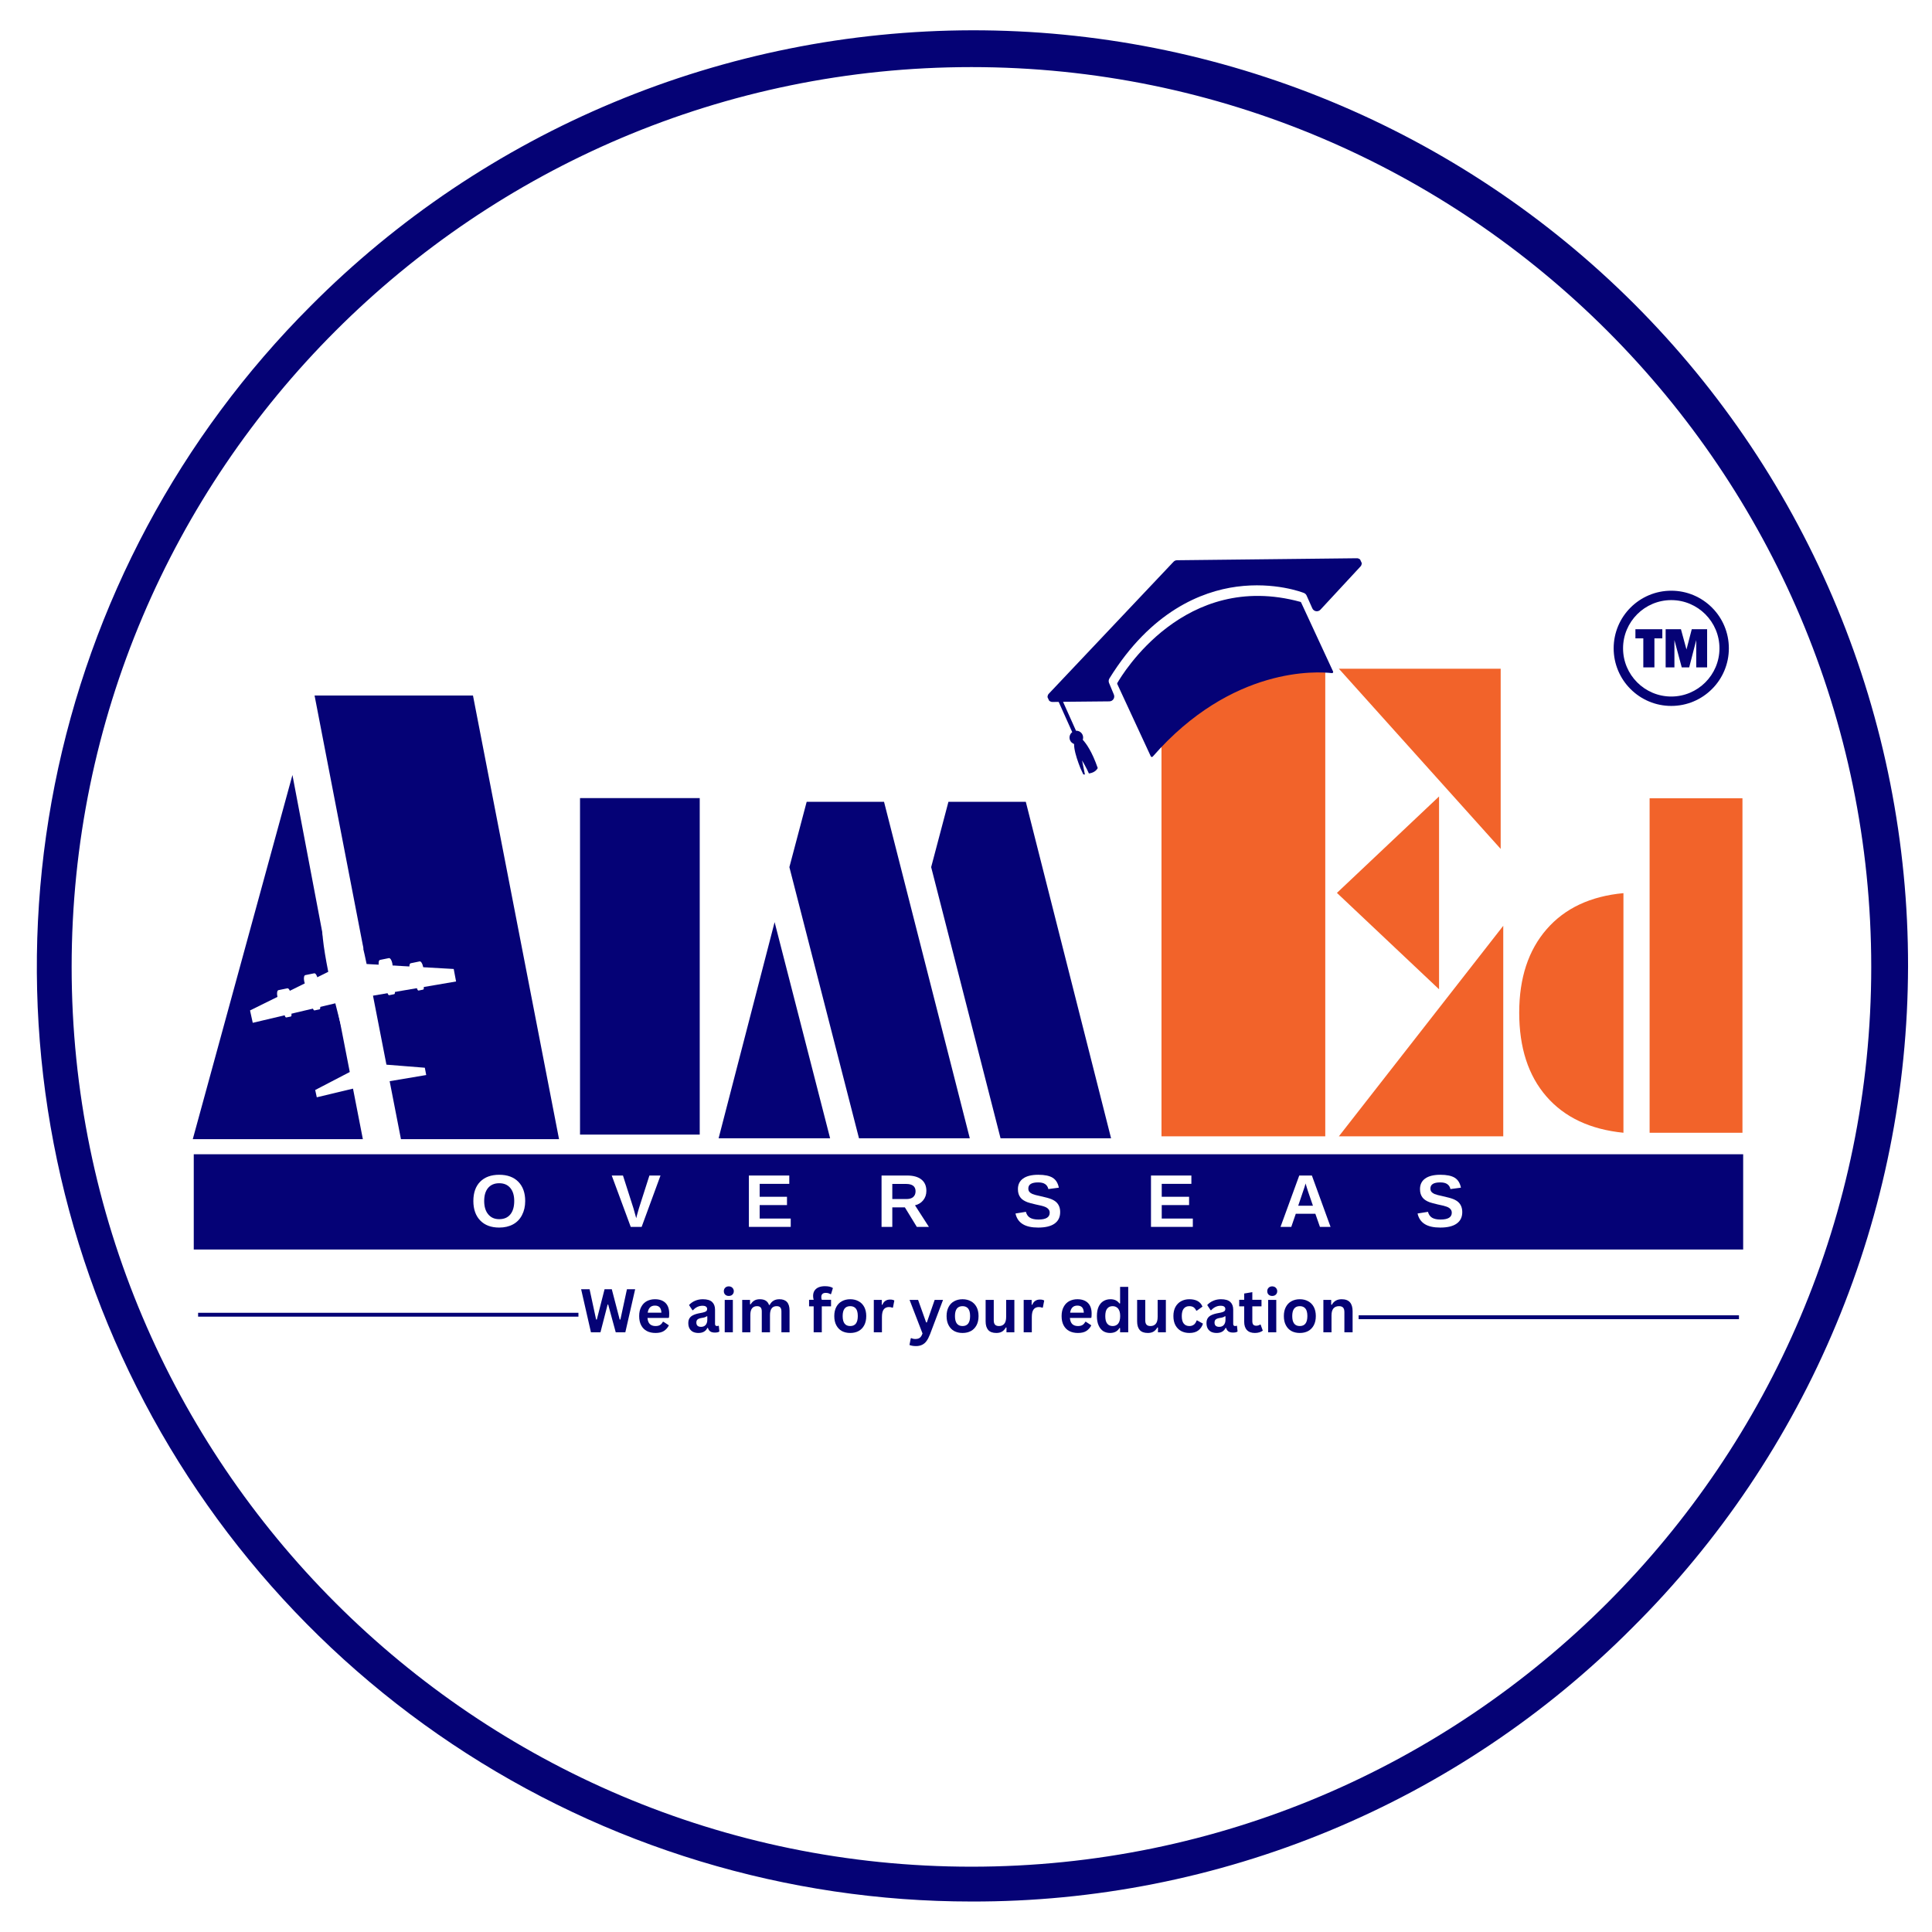
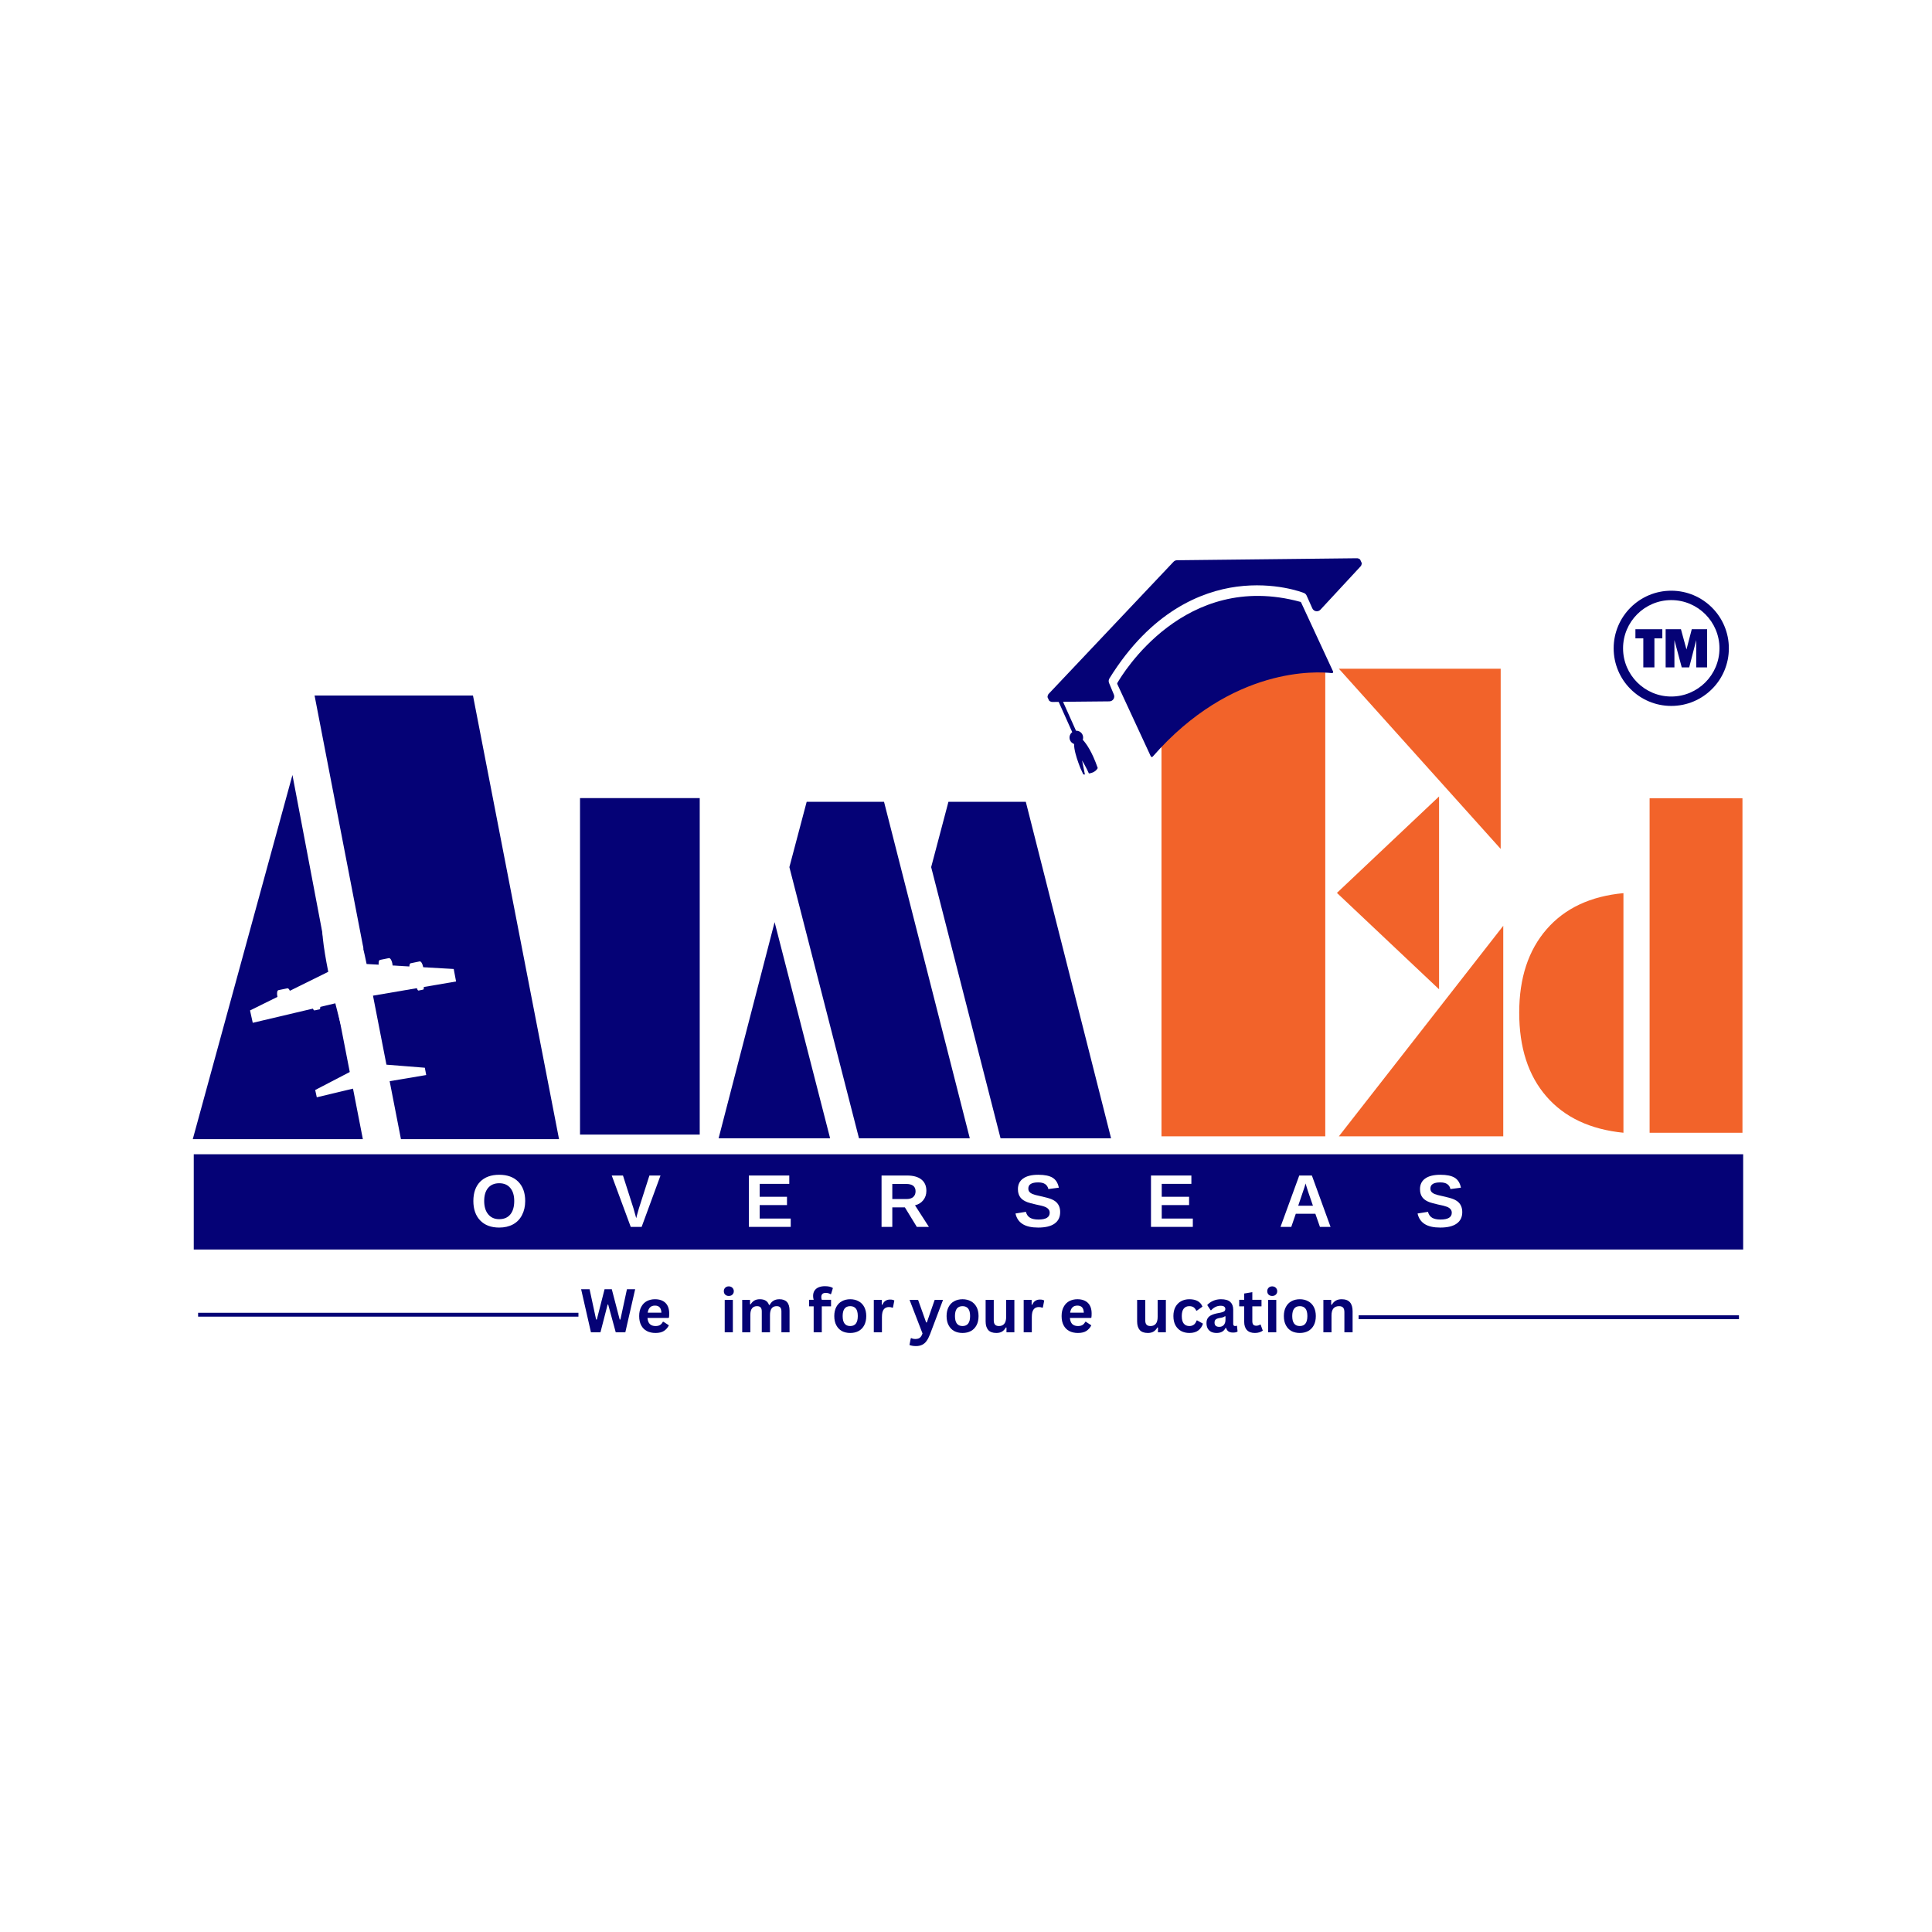
<svg xmlns="http://www.w3.org/2000/svg" width="500" zoomAndPan="magnify" viewBox="0 0 375 375" height="500" preserveAspectRatio="xMidYMid meet" version="1.0">
  <defs>
    <g />
    <clipPath id="a42fe922e0">
      <path d="M 8.207 8.684 L 369 8.684 L 369 367.137 L 8.207 367.137 Z M 8.207 8.684 " clip-rule="nonzero" />
    </clipPath>
    <clipPath id="1995eb5122">
      <path d="M 188.5 8.684 C 88.926 8.684 8.207 88.926 8.207 187.91 C 8.207 286.895 88.926 367.137 188.5 367.137 C 288.074 367.137 368.793 286.895 368.793 187.91 C 368.793 88.926 288.074 8.684 188.5 8.684 Z M 188.5 8.684 " clip-rule="nonzero" />
    </clipPath>
    <clipPath id="2a1e3e3002">
-       <path d="M 7 5 L 371 5 L 371 369.266 L 7 369.266 Z M 7 5 " clip-rule="nonzero" />
-     </clipPath>
+       </clipPath>
    <clipPath id="3fc551e319">
      <path d="M 313.211 114.656 L 335.711 114.656 L 335.711 137.156 L 313.211 137.156 Z M 313.211 114.656 " clip-rule="nonzero" />
    </clipPath>
    <clipPath id="6102c5d2c9">
      <path d="M 48.25 174.777 L 88.766 174.777 L 88.766 213 L 48.25 213 Z M 48.25 174.777 " clip-rule="nonzero" />
    </clipPath>
    <clipPath id="d0affd5e02">
      <path d="M 30.16 201.441 L 60.848 155.082 L 107.211 185.77 L 76.523 232.133 Z M 30.16 201.441 " clip-rule="nonzero" />
    </clipPath>
    <clipPath id="9d99aba3bc">
      <path d="M 30.16 201.441 L 60.848 155.082 L 107.211 185.77 L 76.523 232.133 Z M 30.16 201.441 " clip-rule="nonzero" />
    </clipPath>
    <clipPath id="d034db27fb">
      <path d="M 73.25 185.121 L 76.699 185.121 L 76.699 189 L 73.25 189 Z M 73.25 185.121 " clip-rule="nonzero" />
    </clipPath>
    <clipPath id="bd0cddc5bc">
      <path d="M 30.16 201.441 L 60.848 155.082 L 107.211 185.77 L 76.523 232.133 Z M 30.16 201.441 " clip-rule="nonzero" />
    </clipPath>
    <clipPath id="9c15a64754">
      <path d="M 30.16 201.441 L 60.848 155.082 L 107.211 185.77 L 76.523 232.133 Z M 30.16 201.441 " clip-rule="nonzero" />
    </clipPath>
    <clipPath id="9b07ad9145">
      <path d="M 79.285 186 L 82.73 186 L 82.73 189.43 L 79.285 189.43 Z M 79.285 186 " clip-rule="nonzero" />
    </clipPath>
    <clipPath id="38809c5075">
      <path d="M 30.16 201.441 L 60.848 155.082 L 107.211 185.77 L 76.523 232.133 Z M 30.16 201.441 " clip-rule="nonzero" />
    </clipPath>
    <clipPath id="3d7bd4542e">
      <path d="M 30.16 201.441 L 60.848 155.082 L 107.211 185.77 L 76.523 232.133 Z M 30.16 201.441 " clip-rule="nonzero" />
    </clipPath>
    <clipPath id="00b2e3e2b8">
      <path d="M 80.145 190.293 L 82.73 190.293 L 82.73 192.879 L 80.145 192.879 Z M 80.145 190.293 " clip-rule="nonzero" />
    </clipPath>
    <clipPath id="617cab7810">
      <path d="M 30.16 201.441 L 60.848 155.082 L 107.211 185.77 L 76.523 232.133 Z M 30.16 201.441 " clip-rule="nonzero" />
    </clipPath>
    <clipPath id="e3f34c0601">
      <path d="M 30.16 201.441 L 60.848 155.082 L 107.211 185.77 L 76.523 232.133 Z M 30.16 201.441 " clip-rule="nonzero" />
    </clipPath>
    <clipPath id="0f9ed78bd5">
      <path d="M 75 191.152 L 76.699 191.152 L 76.699 193.738 L 75 193.738 Z M 75 191.152 " clip-rule="nonzero" />
    </clipPath>
    <clipPath id="a1cf5f0804">
-       <path d="M 30.16 201.441 L 60.848 155.082 L 107.211 185.77 L 76.523 232.133 Z M 30.16 201.441 " clip-rule="nonzero" />
+       <path d="M 30.16 201.441 L 60.848 155.082 L 76.523 232.133 Z M 30.16 201.441 " clip-rule="nonzero" />
    </clipPath>
    <clipPath id="60558a5841">
      <path d="M 30.16 201.441 L 60.848 155.082 L 107.211 185.77 L 76.523 232.133 Z M 30.16 201.441 " clip-rule="nonzero" />
    </clipPath>
    <clipPath id="b4bf039ccf">
-       <path d="M 55.148 196 L 56.871 196 L 56.871 198 L 55.148 198 Z M 55.148 196 " clip-rule="nonzero" />
-     </clipPath>
+       </clipPath>
    <clipPath id="e6ace82b7e">
      <path d="M 30.16 201.441 L 60.848 155.082 L 107.211 185.77 L 76.523 232.133 Z M 30.16 201.441 " clip-rule="nonzero" />
    </clipPath>
    <clipPath id="b427edae3b">
      <path d="M 30.16 201.441 L 60.848 155.082 L 107.211 185.77 L 76.523 232.133 Z M 30.16 201.441 " clip-rule="nonzero" />
    </clipPath>
    <clipPath id="c721829f3e">
      <path d="M 53.422 191.152 L 56.871 191.152 L 56.871 194.602 L 53.422 194.602 Z M 53.422 191.152 " clip-rule="nonzero" />
    </clipPath>
    <clipPath id="32a9447142">
      <path d="M 30.16 201.441 L 60.848 155.082 L 107.211 185.77 L 76.523 232.133 Z M 30.16 201.441 " clip-rule="nonzero" />
    </clipPath>
    <clipPath id="38618a69c4">
      <path d="M 30.16 201.441 L 60.848 155.082 L 107.211 185.77 L 76.523 232.133 Z M 30.16 201.441 " clip-rule="nonzero" />
    </clipPath>
    <clipPath id="1bef28642a">
      <path d="M 60.32 194.602 L 62.906 194.602 L 62.906 196.324 L 60.32 196.324 Z M 60.32 194.602 " clip-rule="nonzero" />
    </clipPath>
    <clipPath id="76add579fa">
      <path d="M 30.16 201.441 L 60.848 155.082 L 107.211 185.77 L 76.523 232.133 Z M 30.16 201.441 " clip-rule="nonzero" />
    </clipPath>
    <clipPath id="1505366e48">
      <path d="M 30.16 201.441 L 60.848 155.082 L 107.211 185.77 L 76.523 232.133 Z M 30.16 201.441 " clip-rule="nonzero" />
    </clipPath>
    <clipPath id="6387313515">
      <path d="M 58.594 188.566 L 62 188.566 L 62 192 L 58.594 192 Z M 58.594 188.566 " clip-rule="nonzero" />
    </clipPath>
    <clipPath id="f846d8d7ac">
      <path d="M 30.16 201.441 L 60.848 155.082 L 107.211 185.77 L 76.523 232.133 Z M 30.16 201.441 " clip-rule="nonzero" />
    </clipPath>
    <clipPath id="7d297700c7">
      <path d="M 30.16 201.441 L 60.848 155.082 L 107.211 185.77 L 76.523 232.133 Z M 30.16 201.441 " clip-rule="nonzero" />
    </clipPath>
    <clipPath id="66b514e8df">
      <path d="M 203 108 L 264.613 108 L 264.613 150.641 L 203 150.641 Z M 203 108 " clip-rule="nonzero" />
    </clipPath>
    <clipPath id="d5a8e7e1fb">
      <path d="M 197.305 123.059 L 257.719 95.055 L 271.582 124.969 L 211.168 152.973 Z M 197.305 123.059 " clip-rule="nonzero" />
    </clipPath>
    <clipPath id="3fe04ec4e3">
      <path d="M 257.992 94.926 L 197.578 122.934 L 211.445 152.848 L 271.859 124.84 Z M 257.992 94.926 " clip-rule="nonzero" />
    </clipPath>
    <clipPath id="774ab30c24">
      <path d="M 37.609 224.039 L 338.375 224.039 L 338.375 242.535 L 37.609 242.535 Z M 37.609 224.039 " clip-rule="nonzero" />
    </clipPath>
  </defs>
  <rect x="-37.5" width="450" fill="#ffffff" y="-37.5" height="450" fill-opacity="1" />
  <rect x="-37.5" width="450" fill="#ffffff" y="-37.5" height="450" fill-opacity="1" />
  <g clip-path="url(#a42fe922e0)">
    <g clip-path="url(#1995eb5122)">
      <path fill="#ffffff" d="M 8.207 8.684 L 369.461 8.684 L 369.461 367.137 L 8.207 367.137 Z M 8.207 8.684 " fill-opacity="1" fill-rule="nonzero" />
    </g>
  </g>
  <g clip-path="url(#2a1e3e3002)">
    <path fill="#050275" d="M 188.559 369.082 C 184.105 369.082 179.656 368.918 175.215 368.594 C 170.773 368.266 166.348 367.773 161.941 367.121 C 157.535 366.469 153.16 365.652 148.812 364.676 C 144.465 363.699 140.16 362.566 135.898 361.273 C 131.637 359.98 127.426 358.531 123.27 356.93 C 119.113 355.328 115.023 353.574 110.996 351.668 C 106.969 349.762 103.02 347.715 99.145 345.52 C 95.266 343.324 91.477 340.988 87.773 338.512 C 84.07 336.039 80.461 333.43 76.949 330.691 C 73.438 327.949 70.031 325.082 66.73 322.094 C 63.43 319.102 60.246 315.992 57.172 312.766 C 54.102 309.539 51.152 306.207 48.328 302.762 C 45.5 299.32 42.805 295.777 40.242 292.133 C 37.676 288.492 35.246 284.762 32.957 280.941 C 30.668 277.121 28.52 273.219 26.52 269.242 C 24.516 265.262 22.66 261.215 20.957 257.098 C 19.254 252.984 17.703 248.812 16.305 244.582 C 14.906 240.352 13.668 236.078 12.586 231.758 C 11.504 227.434 10.582 223.078 9.82 218.691 C 9.059 214.301 8.457 209.891 8.023 205.457 C 7.586 201.023 7.312 196.582 7.203 192.129 C 7.094 187.676 7.148 183.227 7.367 178.777 C 7.586 174.328 7.969 169.891 8.512 165.469 C 9.059 161.051 9.766 156.656 10.633 152.285 C 11.504 147.918 12.531 143.586 13.719 139.293 C 14.906 135 16.254 130.758 17.754 126.562 C 19.254 122.367 20.906 118.234 22.711 114.164 C 24.516 110.09 26.469 106.09 28.57 102.16 C 30.668 98.234 32.91 94.387 35.293 90.625 C 37.676 86.859 40.195 83.191 42.852 79.613 C 45.504 76.035 48.285 72.559 51.195 69.188 C 54.105 65.812 57.133 62.551 60.285 59.402 C 62.379 57.293 64.527 55.234 66.727 53.23 C 68.926 51.227 71.172 49.277 73.465 47.383 C 75.758 45.492 78.098 43.656 80.48 41.875 C 82.867 40.098 85.293 38.379 87.762 36.719 C 90.23 35.062 92.738 33.465 95.285 31.93 C 97.832 30.391 100.418 28.922 103.039 27.512 C 105.656 26.102 108.309 24.758 110.996 23.48 C 113.684 22.203 116.398 20.992 119.145 19.848 C 121.891 18.703 124.66 17.625 127.461 16.617 C 130.258 15.609 133.078 14.672 135.926 13.801 C 138.77 12.934 141.633 12.133 144.516 11.406 C 147.402 10.676 150.301 10.02 153.219 9.434 C 156.133 8.848 159.062 8.332 162.004 7.891 C 164.945 7.449 167.895 7.082 170.855 6.785 C 173.816 6.488 176.781 6.266 179.75 6.113 C 182.723 5.961 185.695 5.887 188.668 5.879 C 191.645 5.875 194.617 5.945 197.59 6.086 C 200.559 6.227 203.527 6.441 206.484 6.73 C 209.445 7.02 212.398 7.379 215.34 7.812 C 218.285 8.242 221.215 8.75 224.133 9.324 C 227.051 9.902 229.953 10.551 232.84 11.27 C 235.727 11.992 238.594 12.781 241.438 13.641 C 244.285 14.504 247.109 15.434 249.914 16.434 C 252.715 17.434 255.488 18.5 258.238 19.637 C 260.988 20.773 263.707 21.977 266.398 23.246 C 269.086 24.516 271.742 25.852 274.367 27.25 C 276.992 28.652 279.578 30.117 282.133 31.645 C 284.684 33.172 287.195 34.762 289.672 36.414 C 292.145 38.066 294.578 39.777 296.965 41.547 C 299.355 43.32 301.699 45.148 304 47.035 C 306.301 48.922 308.551 50.863 310.758 52.863 C 312.961 54.859 315.113 56.91 317.219 59.012 C 319.32 61.117 321.371 63.27 323.367 65.473 C 325.367 67.68 327.309 69.93 329.195 72.23 C 331.082 74.531 332.91 76.875 334.68 79.266 C 336.453 81.652 338.164 84.086 339.816 86.559 C 341.469 89.031 343.059 91.547 344.586 94.098 C 346.113 96.648 347.578 99.238 348.977 101.863 C 350.379 104.488 351.715 107.145 352.984 109.832 C 354.254 112.523 355.457 115.242 356.594 117.992 C 357.73 120.742 358.797 123.516 359.797 126.316 C 360.797 129.117 361.727 131.945 362.59 134.789 C 363.449 137.637 364.238 140.504 364.961 143.391 C 365.68 146.277 366.328 149.18 366.906 152.098 C 367.48 155.016 367.984 157.945 368.418 160.887 C 368.852 163.832 369.211 166.785 369.5 169.742 C 369.789 172.703 370.004 175.672 370.145 178.641 C 370.285 181.613 370.355 184.586 370.352 187.559 C 370.344 190.535 370.266 193.508 370.117 196.477 C 369.965 199.449 369.742 202.414 369.445 205.375 C 369.148 208.332 368.781 211.285 368.34 214.227 C 367.898 217.168 367.383 220.098 366.797 223.012 C 366.211 225.93 365.555 228.828 364.824 231.715 C 364.098 234.598 363.297 237.461 362.43 240.305 C 361.559 243.152 360.621 245.973 359.613 248.77 C 358.605 251.57 357.527 254.34 356.383 257.086 C 355.238 259.832 354.027 262.547 352.75 265.234 C 351.473 267.922 350.129 270.574 348.719 273.191 C 347.309 275.812 345.84 278.395 344.301 280.945 C 342.766 283.492 341.168 286 339.512 288.469 C 337.852 290.938 336.133 293.363 334.352 295.75 C 332.574 298.133 330.738 300.473 328.844 302.766 C 326.953 305.059 325.004 307.305 323 309.504 C 320.996 311.703 318.938 313.848 316.828 315.945 C 312.637 320.16 308.25 324.156 303.66 327.938 C 299.074 331.719 294.312 335.262 289.375 338.57 C 284.441 341.879 279.352 344.938 274.113 347.742 C 268.871 350.547 263.508 353.086 258.016 355.363 C 252.523 357.637 246.938 359.637 241.246 361.355 C 235.559 363.078 229.801 364.516 223.969 365.668 C 218.137 366.82 212.266 367.68 206.348 368.25 C 200.434 368.82 194.504 369.098 188.559 369.082 Z M 188.559 13.023 C 92.25 13.023 13.906 91.371 13.906 187.68 C 13.906 283.984 92.25 362.324 188.559 362.324 C 284.867 362.324 363.207 283.98 363.207 187.68 C 363.207 91.375 284.859 13.023 188.559 13.023 Z M 188.559 13.023 " fill-opacity="1" fill-rule="nonzero" />
  </g>
  <path fill="#050275" d="M 321.121 123.906 L 321.121 129.539 L 318.965 129.539 L 318.965 123.906 L 317.434 123.906 L 317.434 122.133 L 322.656 122.133 L 322.656 123.906 L 321.121 123.906 " fill-opacity="1" fill-rule="nonzero" />
  <path fill="#050275" d="M 331.352 122.133 L 331.352 129.539 L 329.238 129.539 L 329.238 124.242 L 327.871 129.539 L 326.426 129.539 L 325.004 124.242 L 325.004 129.539 L 323.301 129.539 L 323.301 122.133 L 326.27 122.133 L 327.344 126.066 L 328.371 122.133 L 331.352 122.133 " fill-opacity="1" fill-rule="nonzero" />
  <g clip-path="url(#3fc551e319)">
    <path fill="#050275" d="M 324.391 116.48 C 319.23 116.48 315.035 120.68 315.035 125.84 C 315.035 130.996 319.23 135.195 324.391 135.195 C 329.551 135.195 333.746 130.996 333.746 125.84 C 333.746 120.68 329.551 116.48 324.391 116.48 Z M 324.391 137.02 C 322.883 137.02 321.418 136.723 320.039 136.141 C 318.707 135.578 317.512 134.77 316.484 133.742 C 315.457 132.719 314.652 131.523 314.09 130.191 C 313.508 128.812 313.211 127.348 313.211 125.84 C 313.211 124.328 313.508 122.863 314.09 121.484 C 314.652 120.156 315.457 118.961 316.484 117.934 C 317.512 116.906 318.707 116.102 320.039 115.535 C 321.418 114.953 322.883 114.656 324.391 114.656 C 325.898 114.656 327.363 114.953 328.742 115.535 C 330.074 116.102 331.27 116.906 332.297 117.934 C 333.324 118.961 334.129 120.156 334.691 121.484 C 335.273 122.863 335.57 124.328 335.57 125.84 C 335.57 127.348 335.273 128.812 334.691 130.191 C 334.129 131.523 333.324 132.719 332.297 133.742 C 331.27 134.77 330.074 135.578 328.742 136.141 C 327.363 136.723 325.898 137.02 324.391 137.02 " fill-opacity="1" fill-rule="nonzero" />
  </g>
  <g fill="#050275" fill-opacity="1">
    <g transform="translate(112.563, 258.603)">
      <g>
        <path d="M 3.984 0 L 2.141 0 L 0.234 -8.359 L 1.875 -8.359 L 3.141 -2.484 L 3.281 -2.484 L 4.781 -8.359 L 6.188 -8.359 L 7.719 -2.484 L 7.859 -2.484 L 9.125 -8.359 L 10.719 -8.359 L 8.812 0 L 6.953 0 L 5.484 -5.391 L 5.375 -5.391 Z M 3.984 0 " />
      </g>
    </g>
    <g transform="translate(123.502, 258.603)">
      <g>
        <path d="M 6.234 -2.797 L 2.172 -2.797 C 2.223 -2.242 2.379 -1.844 2.641 -1.594 C 2.91 -1.344 3.273 -1.219 3.734 -1.219 C 4.098 -1.219 4.391 -1.285 4.609 -1.422 C 4.836 -1.555 5.02 -1.766 5.156 -2.047 L 5.281 -2.047 L 6.328 -1.359 C 6.117 -0.922 5.805 -0.562 5.391 -0.281 C 4.984 -0.008 4.43 0.125 3.734 0.125 C 3.086 0.125 2.523 0 2.047 -0.25 C 1.578 -0.5 1.211 -0.867 0.953 -1.359 C 0.691 -1.848 0.562 -2.445 0.562 -3.156 C 0.562 -3.863 0.695 -4.461 0.969 -4.953 C 1.238 -5.453 1.602 -5.82 2.062 -6.062 C 2.531 -6.301 3.051 -6.422 3.625 -6.422 C 4.508 -6.422 5.191 -6.18 5.672 -5.703 C 6.148 -5.234 6.391 -4.547 6.391 -3.641 C 6.391 -3.305 6.375 -3.047 6.344 -2.859 Z M 4.875 -3.812 C 4.852 -4.289 4.738 -4.641 4.531 -4.859 C 4.32 -5.078 4.02 -5.188 3.625 -5.188 C 2.82 -5.188 2.352 -4.727 2.219 -3.812 Z M 4.875 -3.812 " />
      </g>
    </g>
    <g transform="translate(130.354, 258.603)">
      <g />
    </g>
    <g transform="translate(133.115, 258.603)">
      <g>
-         <path d="M 2.453 0.125 C 2.047 0.125 1.691 0.051 1.391 -0.094 C 1.098 -0.25 0.875 -0.469 0.719 -0.75 C 0.562 -1.039 0.484 -1.391 0.484 -1.797 C 0.484 -2.172 0.562 -2.484 0.719 -2.734 C 0.875 -2.984 1.117 -3.188 1.453 -3.344 C 1.797 -3.508 2.238 -3.641 2.781 -3.734 C 3.156 -3.797 3.441 -3.863 3.641 -3.938 C 3.836 -4.008 3.969 -4.086 4.031 -4.172 C 4.102 -4.266 4.141 -4.383 4.141 -4.531 C 4.141 -4.727 4.066 -4.879 3.922 -4.984 C 3.785 -5.098 3.551 -5.156 3.219 -5.156 C 2.875 -5.156 2.539 -5.078 2.219 -4.922 C 1.906 -4.766 1.633 -4.555 1.406 -4.297 L 1.281 -4.297 L 0.625 -5.297 C 0.945 -5.648 1.336 -5.926 1.797 -6.125 C 2.254 -6.32 2.754 -6.422 3.297 -6.422 C 4.129 -6.422 4.734 -6.242 5.109 -5.891 C 5.484 -5.535 5.672 -5.035 5.672 -4.391 L 5.672 -1.641 C 5.672 -1.359 5.797 -1.219 6.047 -1.219 C 6.141 -1.219 6.234 -1.238 6.328 -1.281 L 6.406 -1.25 L 6.516 -0.156 C 6.43 -0.094 6.312 -0.039 6.156 0 C 6 0.031 5.828 0.047 5.641 0.047 C 5.266 0.047 4.969 -0.023 4.75 -0.172 C 4.539 -0.316 4.391 -0.539 4.297 -0.844 L 4.188 -0.859 C 3.875 -0.203 3.297 0.125 2.453 0.125 Z M 2.953 -1.062 C 3.328 -1.062 3.625 -1.18 3.844 -1.422 C 4.062 -1.672 4.172 -2.016 4.172 -2.453 L 4.172 -3.094 L 4.062 -3.125 C 3.969 -3.039 3.844 -2.973 3.688 -2.922 C 3.531 -2.867 3.305 -2.82 3.016 -2.781 C 2.672 -2.719 2.422 -2.617 2.266 -2.484 C 2.117 -2.348 2.047 -2.148 2.047 -1.891 C 2.047 -1.617 2.125 -1.41 2.281 -1.266 C 2.445 -1.129 2.672 -1.062 2.953 -1.062 Z M 2.953 -1.062 " />
-       </g>
+         </g>
    </g>
    <g transform="translate(139.762, 258.603)">
      <g>
        <path d="M 1.703 -7.062 C 1.41 -7.062 1.176 -7.145 1 -7.312 C 0.82 -7.488 0.734 -7.711 0.734 -7.984 C 0.734 -8.254 0.82 -8.477 1 -8.656 C 1.176 -8.832 1.41 -8.922 1.703 -8.922 C 1.891 -8.922 2.055 -8.879 2.203 -8.797 C 2.348 -8.711 2.461 -8.598 2.547 -8.453 C 2.629 -8.316 2.672 -8.16 2.672 -7.984 C 2.672 -7.805 2.629 -7.645 2.547 -7.5 C 2.461 -7.363 2.348 -7.254 2.203 -7.172 C 2.055 -7.098 1.891 -7.062 1.703 -7.062 Z M 0.906 0 L 0.906 -6.297 L 2.484 -6.297 L 2.484 0 Z M 0.906 0 " />
      </g>
    </g>
    <g transform="translate(143.157, 258.603)">
      <g>
        <path d="M 0.906 0 L 0.906 -6.297 L 2.422 -6.297 L 2.422 -5.453 L 2.547 -5.438 C 2.754 -5.77 2.992 -6.016 3.266 -6.172 C 3.547 -6.336 3.898 -6.422 4.328 -6.422 C 4.805 -6.422 5.191 -6.328 5.484 -6.141 C 5.773 -5.953 5.984 -5.676 6.109 -5.312 L 6.234 -5.312 C 6.43 -5.688 6.68 -5.961 6.984 -6.141 C 7.297 -6.328 7.676 -6.422 8.125 -6.422 C 9.438 -6.422 10.094 -5.691 10.094 -4.234 L 10.094 0 L 8.516 0 L 8.516 -4.047 C 8.516 -4.41 8.441 -4.672 8.297 -4.828 C 8.148 -4.992 7.914 -5.078 7.594 -5.078 C 6.727 -5.078 6.297 -4.5 6.297 -3.344 L 6.297 0 L 4.703 0 L 4.703 -4.047 C 4.703 -4.41 4.629 -4.672 4.484 -4.828 C 4.336 -4.992 4.102 -5.078 3.781 -5.078 C 3.375 -5.078 3.055 -4.941 2.828 -4.672 C 2.598 -4.398 2.484 -3.969 2.484 -3.375 L 2.484 0 Z M 0.906 0 " />
      </g>
    </g>
    <g transform="translate(154.062, 258.603)">
      <g />
    </g>
    <g transform="translate(156.822, 258.603)">
      <g>
        <path d="M 1.109 0 L 1.109 -5.047 L 0.219 -5.047 L 0.219 -6.312 L 1.109 -6.312 C 1.035 -6.57 1 -6.82 1 -7.062 C 1 -7.457 1.086 -7.797 1.266 -8.078 C 1.453 -8.367 1.719 -8.586 2.062 -8.734 C 2.406 -8.879 2.816 -8.953 3.297 -8.953 C 3.992 -8.953 4.508 -8.832 4.844 -8.594 L 4.484 -7.422 L 4.359 -7.406 C 4.117 -7.57 3.816 -7.656 3.453 -7.656 C 3.16 -7.656 2.941 -7.582 2.797 -7.438 C 2.66 -7.301 2.594 -7.113 2.594 -6.875 C 2.594 -6.77 2.598 -6.676 2.609 -6.594 C 2.629 -6.508 2.656 -6.414 2.688 -6.312 L 4.484 -6.312 L 4.484 -5.047 L 2.688 -5.047 L 2.688 0 Z M 1.109 0 " />
      </g>
    </g>
    <g transform="translate(161.372, 258.603)">
      <g>
        <path d="M 3.656 0.125 C 3.039 0.125 2.5 0 2.031 -0.25 C 1.57 -0.508 1.211 -0.883 0.953 -1.375 C 0.691 -1.863 0.562 -2.457 0.562 -3.156 C 0.562 -3.844 0.691 -4.43 0.953 -4.922 C 1.211 -5.41 1.57 -5.781 2.031 -6.031 C 2.5 -6.289 3.039 -6.422 3.656 -6.422 C 4.281 -6.422 4.82 -6.289 5.281 -6.031 C 5.75 -5.781 6.113 -5.41 6.375 -4.922 C 6.633 -4.43 6.766 -3.844 6.766 -3.156 C 6.766 -2.457 6.633 -1.863 6.375 -1.375 C 6.113 -0.883 5.75 -0.508 5.281 -0.25 C 4.82 0 4.281 0.125 3.656 0.125 Z M 3.656 -1.219 C 4.633 -1.219 5.125 -1.863 5.125 -3.156 C 5.125 -3.82 5 -4.305 4.75 -4.609 C 4.5 -4.922 4.133 -5.078 3.656 -5.078 C 2.676 -5.078 2.188 -4.438 2.188 -3.156 C 2.188 -1.863 2.676 -1.219 3.656 -1.219 Z M 3.656 -1.219 " />
      </g>
    </g>
    <g transform="translate(168.699, 258.603)">
      <g>
        <path d="M 0.906 0 L 0.906 -6.297 L 2.453 -6.297 L 2.453 -5.359 L 2.562 -5.344 C 2.719 -5.695 2.914 -5.953 3.156 -6.109 C 3.406 -6.273 3.707 -6.359 4.062 -6.359 C 4.426 -6.359 4.703 -6.297 4.891 -6.172 L 4.625 -4.812 L 4.5 -4.781 C 4.395 -4.82 4.297 -4.852 4.203 -4.875 C 4.109 -4.895 3.988 -4.906 3.844 -4.906 C 3.406 -4.906 3.066 -4.75 2.828 -4.438 C 2.598 -4.133 2.484 -3.641 2.484 -2.953 L 2.484 0 Z M 0.906 0 " />
      </g>
    </g>
    <g transform="translate(173.642, 258.603)">
      <g />
    </g>
    <g transform="translate(176.403, 258.603)">
      <g>
        <path d="M 1.391 2.672 C 1.117 2.672 0.875 2.648 0.656 2.609 C 0.438 2.566 0.258 2.516 0.125 2.453 L 0.375 1.172 L 0.484 1.125 C 0.578 1.176 0.691 1.219 0.828 1.25 C 0.973 1.281 1.117 1.297 1.266 1.297 C 1.523 1.297 1.738 1.258 1.906 1.188 C 2.07 1.125 2.211 1.016 2.328 0.859 C 2.453 0.711 2.562 0.5 2.656 0.219 L 0.141 -6.297 L 1.797 -6.297 L 3.359 -1.922 L 3.5 -1.922 L 5.016 -6.297 L 6.641 -6.297 L 4.109 0.391 C 3.898 0.93 3.676 1.363 3.438 1.688 C 3.195 2.02 2.91 2.266 2.578 2.422 C 2.242 2.586 1.848 2.672 1.391 2.672 Z M 1.391 2.672 " />
      </g>
    </g>
    <g transform="translate(183.17, 258.603)">
      <g>
        <path d="M 3.656 0.125 C 3.039 0.125 2.5 0 2.031 -0.25 C 1.57 -0.508 1.211 -0.883 0.953 -1.375 C 0.691 -1.863 0.562 -2.457 0.562 -3.156 C 0.562 -3.844 0.691 -4.43 0.953 -4.922 C 1.211 -5.41 1.57 -5.781 2.031 -6.031 C 2.5 -6.289 3.039 -6.422 3.656 -6.422 C 4.281 -6.422 4.82 -6.289 5.281 -6.031 C 5.75 -5.781 6.113 -5.41 6.375 -4.922 C 6.633 -4.43 6.766 -3.844 6.766 -3.156 C 6.766 -2.457 6.633 -1.863 6.375 -1.375 C 6.113 -0.883 5.75 -0.508 5.281 -0.25 C 4.82 0 4.281 0.125 3.656 0.125 Z M 3.656 -1.219 C 4.633 -1.219 5.125 -1.863 5.125 -3.156 C 5.125 -3.82 5 -4.305 4.75 -4.609 C 4.5 -4.922 4.133 -5.078 3.656 -5.078 C 2.676 -5.078 2.188 -4.438 2.188 -3.156 C 2.188 -1.863 2.676 -1.219 3.656 -1.219 Z M 3.656 -1.219 " />
      </g>
    </g>
    <g transform="translate(190.497, 258.603)">
      <g>
        <path d="M 2.891 0.125 C 2.18 0.125 1.656 -0.066 1.312 -0.453 C 0.977 -0.848 0.812 -1.406 0.812 -2.125 L 0.812 -6.297 L 2.391 -6.297 L 2.391 -2.328 C 2.391 -1.941 2.473 -1.66 2.641 -1.484 C 2.805 -1.305 3.062 -1.219 3.406 -1.219 C 3.844 -1.219 4.18 -1.359 4.422 -1.641 C 4.672 -1.93 4.797 -2.383 4.797 -3 L 4.797 -6.297 L 6.391 -6.297 L 6.391 0 L 4.859 0 L 4.859 -0.922 L 4.75 -0.953 C 4.539 -0.586 4.289 -0.316 4 -0.141 C 3.707 0.035 3.336 0.125 2.891 0.125 Z M 2.891 0.125 " />
      </g>
    </g>
    <g transform="translate(197.79, 258.603)">
      <g>
        <path d="M 0.906 0 L 0.906 -6.297 L 2.453 -6.297 L 2.453 -5.359 L 2.562 -5.344 C 2.719 -5.695 2.914 -5.953 3.156 -6.109 C 3.406 -6.273 3.707 -6.359 4.062 -6.359 C 4.426 -6.359 4.703 -6.297 4.891 -6.172 L 4.625 -4.812 L 4.5 -4.781 C 4.395 -4.82 4.297 -4.852 4.203 -4.875 C 4.109 -4.895 3.988 -4.906 3.844 -4.906 C 3.406 -4.906 3.066 -4.75 2.828 -4.438 C 2.598 -4.133 2.484 -3.641 2.484 -2.953 L 2.484 0 Z M 0.906 0 " />
      </g>
    </g>
    <g transform="translate(202.734, 258.603)">
      <g />
    </g>
    <g transform="translate(205.494, 258.603)">
      <g>
        <path d="M 6.234 -2.797 L 2.172 -2.797 C 2.223 -2.242 2.379 -1.844 2.641 -1.594 C 2.91 -1.344 3.273 -1.219 3.734 -1.219 C 4.098 -1.219 4.391 -1.285 4.609 -1.422 C 4.836 -1.555 5.02 -1.766 5.156 -2.047 L 5.281 -2.047 L 6.328 -1.359 C 6.117 -0.922 5.805 -0.562 5.391 -0.281 C 4.984 -0.008 4.43 0.125 3.734 0.125 C 3.086 0.125 2.523 0 2.047 -0.25 C 1.578 -0.5 1.211 -0.867 0.953 -1.359 C 0.691 -1.848 0.562 -2.445 0.562 -3.156 C 0.562 -3.863 0.695 -4.461 0.969 -4.953 C 1.238 -5.453 1.602 -5.82 2.062 -6.062 C 2.531 -6.301 3.051 -6.422 3.625 -6.422 C 4.508 -6.422 5.191 -6.18 5.672 -5.703 C 6.148 -5.234 6.391 -4.547 6.391 -3.641 C 6.391 -3.305 6.375 -3.047 6.344 -2.859 Z M 4.875 -3.812 C 4.852 -4.289 4.738 -4.641 4.531 -4.859 C 4.32 -5.078 4.02 -5.188 3.625 -5.188 C 2.82 -5.188 2.352 -4.727 2.219 -3.812 Z M 4.875 -3.812 " />
      </g>
    </g>
    <g transform="translate(212.347, 258.603)">
      <g>
-         <path d="M 3.109 0.125 C 2.609 0.125 2.164 0.004 1.781 -0.234 C 1.406 -0.484 1.109 -0.852 0.891 -1.344 C 0.672 -1.832 0.562 -2.438 0.562 -3.156 C 0.562 -3.875 0.672 -4.477 0.891 -4.969 C 1.117 -5.457 1.43 -5.82 1.828 -6.062 C 2.223 -6.301 2.676 -6.422 3.188 -6.422 C 3.582 -6.422 3.922 -6.352 4.203 -6.219 C 4.492 -6.082 4.738 -5.875 4.938 -5.594 L 5.062 -5.625 L 5.062 -8.828 L 6.641 -8.828 L 6.641 0 L 5.062 0 L 5.062 -0.812 L 4.938 -0.844 C 4.77 -0.539 4.531 -0.301 4.219 -0.125 C 3.914 0.039 3.547 0.125 3.109 0.125 Z M 3.625 -1.219 C 4.07 -1.219 4.426 -1.375 4.688 -1.688 C 4.945 -2.008 5.078 -2.5 5.078 -3.156 C 5.078 -3.801 4.945 -4.281 4.688 -4.594 C 4.426 -4.914 4.07 -5.078 3.625 -5.078 C 3.164 -5.078 2.812 -4.922 2.562 -4.609 C 2.312 -4.305 2.188 -3.82 2.188 -3.156 C 2.188 -2.488 2.312 -2 2.562 -1.688 C 2.812 -1.375 3.164 -1.219 3.625 -1.219 Z M 3.625 -1.219 " />
-       </g>
+         </g>
    </g>
    <g transform="translate(219.903, 258.603)">
      <g>
        <path d="M 2.891 0.125 C 2.18 0.125 1.656 -0.066 1.312 -0.453 C 0.977 -0.848 0.812 -1.406 0.812 -2.125 L 0.812 -6.297 L 2.391 -6.297 L 2.391 -2.328 C 2.391 -1.941 2.473 -1.66 2.641 -1.484 C 2.805 -1.305 3.062 -1.219 3.406 -1.219 C 3.844 -1.219 4.18 -1.359 4.422 -1.641 C 4.672 -1.93 4.797 -2.383 4.797 -3 L 4.797 -6.297 L 6.391 -6.297 L 6.391 0 L 4.859 0 L 4.859 -0.922 L 4.75 -0.953 C 4.539 -0.586 4.289 -0.316 4 -0.141 C 3.707 0.035 3.336 0.125 2.891 0.125 Z M 2.891 0.125 " />
      </g>
    </g>
    <g transform="translate(227.195, 258.603)">
      <g>
        <path d="M 3.672 0.125 C 3.066 0.125 2.531 0 2.062 -0.25 C 1.594 -0.508 1.223 -0.883 0.953 -1.375 C 0.691 -1.863 0.562 -2.457 0.562 -3.156 C 0.562 -3.844 0.691 -4.43 0.953 -4.922 C 1.223 -5.41 1.586 -5.781 2.047 -6.031 C 2.516 -6.289 3.047 -6.422 3.641 -6.422 C 4.973 -6.422 5.828 -5.941 6.203 -4.984 L 5.109 -4.203 L 5 -4.203 C 4.863 -4.492 4.691 -4.711 4.484 -4.859 C 4.273 -5.004 3.992 -5.078 3.641 -5.078 C 3.18 -5.078 2.82 -4.914 2.562 -4.594 C 2.312 -4.281 2.188 -3.801 2.188 -3.156 C 2.188 -2.5 2.316 -2.008 2.578 -1.688 C 2.836 -1.375 3.203 -1.219 3.672 -1.219 C 4.016 -1.219 4.305 -1.312 4.547 -1.5 C 4.785 -1.688 4.957 -1.953 5.062 -2.297 L 5.172 -2.312 L 6.297 -1.688 C 6.141 -1.156 5.844 -0.719 5.406 -0.375 C 4.977 -0.039 4.398 0.125 3.672 0.125 Z M 3.672 0.125 " />
      </g>
    </g>
    <g transform="translate(233.694, 258.603)">
      <g>
        <path d="M 2.453 0.125 C 2.047 0.125 1.691 0.051 1.391 -0.094 C 1.098 -0.25 0.875 -0.469 0.719 -0.75 C 0.562 -1.039 0.484 -1.391 0.484 -1.797 C 0.484 -2.172 0.562 -2.484 0.719 -2.734 C 0.875 -2.984 1.117 -3.188 1.453 -3.344 C 1.797 -3.508 2.238 -3.641 2.781 -3.734 C 3.156 -3.797 3.441 -3.863 3.641 -3.938 C 3.836 -4.008 3.969 -4.086 4.031 -4.172 C 4.102 -4.266 4.141 -4.383 4.141 -4.531 C 4.141 -4.727 4.066 -4.879 3.922 -4.984 C 3.785 -5.098 3.551 -5.156 3.219 -5.156 C 2.875 -5.156 2.539 -5.078 2.219 -4.922 C 1.906 -4.766 1.633 -4.555 1.406 -4.297 L 1.281 -4.297 L 0.625 -5.297 C 0.945 -5.648 1.336 -5.926 1.797 -6.125 C 2.254 -6.32 2.754 -6.422 3.297 -6.422 C 4.129 -6.422 4.734 -6.242 5.109 -5.891 C 5.484 -5.535 5.672 -5.035 5.672 -4.391 L 5.672 -1.641 C 5.672 -1.359 5.797 -1.219 6.047 -1.219 C 6.141 -1.219 6.234 -1.238 6.328 -1.281 L 6.406 -1.25 L 6.516 -0.156 C 6.43 -0.094 6.312 -0.039 6.156 0 C 6 0.031 5.828 0.047 5.641 0.047 C 5.266 0.047 4.969 -0.023 4.75 -0.172 C 4.539 -0.316 4.391 -0.539 4.297 -0.844 L 4.188 -0.859 C 3.875 -0.203 3.297 0.125 2.453 0.125 Z M 2.953 -1.062 C 3.328 -1.062 3.625 -1.18 3.844 -1.422 C 4.062 -1.672 4.172 -2.016 4.172 -2.453 L 4.172 -3.094 L 4.062 -3.125 C 3.969 -3.039 3.844 -2.973 3.688 -2.922 C 3.531 -2.867 3.305 -2.82 3.016 -2.781 C 2.672 -2.719 2.422 -2.617 2.266 -2.484 C 2.117 -2.348 2.047 -2.148 2.047 -1.891 C 2.047 -1.617 2.125 -1.41 2.281 -1.266 C 2.445 -1.129 2.672 -1.062 2.953 -1.062 Z M 2.953 -1.062 " />
      </g>
    </g>
    <g transform="translate(240.341, 258.603)">
      <g>
        <path d="M 4.344 -1.5 L 4.766 -0.328 C 4.586 -0.191 4.367 -0.082 4.109 0 C 3.848 0.082 3.555 0.125 3.234 0.125 C 2.555 0.125 2.039 -0.062 1.688 -0.438 C 1.332 -0.812 1.156 -1.352 1.156 -2.062 L 1.156 -5.047 L 0.188 -5.047 L 0.188 -6.312 L 1.156 -6.312 L 1.156 -7.531 L 2.734 -7.797 L 2.734 -6.312 L 4.516 -6.312 L 4.516 -5.047 L 2.734 -5.047 L 2.734 -2.172 C 2.734 -1.859 2.797 -1.629 2.922 -1.484 C 3.055 -1.348 3.242 -1.281 3.484 -1.281 C 3.773 -1.281 4.023 -1.352 4.234 -1.5 Z M 4.344 -1.5 " />
      </g>
    </g>
    <g transform="translate(245.239, 258.603)">
      <g>
        <path d="M 1.703 -7.062 C 1.41 -7.062 1.176 -7.145 1 -7.312 C 0.82 -7.488 0.734 -7.711 0.734 -7.984 C 0.734 -8.254 0.82 -8.477 1 -8.656 C 1.176 -8.832 1.41 -8.922 1.703 -8.922 C 1.891 -8.922 2.055 -8.879 2.203 -8.797 C 2.348 -8.711 2.461 -8.598 2.547 -8.453 C 2.629 -8.316 2.672 -8.16 2.672 -7.984 C 2.672 -7.805 2.629 -7.645 2.547 -7.5 C 2.461 -7.363 2.348 -7.254 2.203 -7.172 C 2.055 -7.098 1.891 -7.062 1.703 -7.062 Z M 0.906 0 L 0.906 -6.297 L 2.484 -6.297 L 2.484 0 Z M 0.906 0 " />
      </g>
    </g>
    <g transform="translate(248.634, 258.603)">
      <g>
        <path d="M 3.656 0.125 C 3.039 0.125 2.5 0 2.031 -0.25 C 1.57 -0.508 1.211 -0.883 0.953 -1.375 C 0.691 -1.863 0.562 -2.457 0.562 -3.156 C 0.562 -3.844 0.691 -4.43 0.953 -4.922 C 1.211 -5.41 1.57 -5.781 2.031 -6.031 C 2.5 -6.289 3.039 -6.422 3.656 -6.422 C 4.281 -6.422 4.82 -6.289 5.281 -6.031 C 5.75 -5.781 6.113 -5.41 6.375 -4.922 C 6.633 -4.43 6.766 -3.844 6.766 -3.156 C 6.766 -2.457 6.633 -1.863 6.375 -1.375 C 6.113 -0.883 5.75 -0.508 5.281 -0.25 C 4.82 0 4.281 0.125 3.656 0.125 Z M 3.656 -1.219 C 4.633 -1.219 5.125 -1.863 5.125 -3.156 C 5.125 -3.82 5 -4.305 4.75 -4.609 C 4.5 -4.922 4.133 -5.078 3.656 -5.078 C 2.676 -5.078 2.188 -4.438 2.188 -3.156 C 2.188 -1.863 2.676 -1.219 3.656 -1.219 Z M 3.656 -1.219 " />
      </g>
    </g>
    <g transform="translate(255.961, 258.603)">
      <g>
        <path d="M 0.906 0 L 0.906 -6.297 L 2.422 -6.297 L 2.422 -5.375 L 2.547 -5.344 C 2.941 -6.062 3.578 -6.422 4.453 -6.422 C 5.18 -6.422 5.719 -6.223 6.062 -5.828 C 6.406 -5.43 6.578 -4.852 6.578 -4.094 L 6.578 0 L 4.984 0 L 4.984 -3.906 C 4.984 -4.32 4.898 -4.617 4.734 -4.797 C 4.566 -4.984 4.301 -5.078 3.938 -5.078 C 3.477 -5.078 3.117 -4.93 2.859 -4.641 C 2.609 -4.348 2.484 -3.891 2.484 -3.266 L 2.484 0 Z M 0.906 0 " />
      </g>
    </g>
  </g>
  <path stroke-linecap="butt" transform="matrix(0.75, 0, 0, 0.75, 38.453, 254.814)" fill="none" stroke-linejoin="miter" d="M 0 0.497 L 98.427 0.497 " stroke="#050275" stroke-width="1" stroke-opacity="1" stroke-miterlimit="4" />
  <path stroke-linecap="butt" transform="matrix(0.75, 0, 0, 0.75, 263.71, 255.302)" fill="none" stroke-linejoin="miter" d="M 0.001 0.498 L 98.428 0.498 " stroke="#050275" stroke-width="1" stroke-opacity="1" stroke-miterlimit="4" />
  <path fill="#050276" d="M 37.418 221.109 L 56.762 150.426 L 63.16 184.141 L 70.555 184.141 L 61.059 135.004 L 91.805 135.004 L 108.508 221.109 L 77.824 221.109 L 72.129 191.883 L 64.734 191.883 L 70.43 221.109 Z M 37.418 221.109 " fill-opacity="1" fill-rule="nonzero" />
  <g clip-path="url(#6102c5d2c9)">
    <g clip-path="url(#d0affd5e02)">
      <g clip-path="url(#9d99aba3bc)">
        <path fill="#ffffff" d="M 64.809 174.941 C 64.809 174.941 64.805 174.941 64.805 174.941 C 63.371 175.613 62.074 176.504 62.668 182.164 C 62.852 183.949 63.23 186.195 63.715 188.629 C 63.715 188.629 56.324 192.277 56.324 192.277 C 56.324 192.277 48.531 196.125 48.531 196.125 C 48.711 196.926 48.883 197.727 49.059 198.527 C 54.402 197.27 59.742 196.004 65.086 194.742 C 66.16 199.148 67.398 203.492 68.43 206.461 C 68.57 206.863 68.703 207.234 68.836 207.586 C 68.836 207.586 68.832 207.586 68.832 207.586 C 68.832 207.586 65.352 209.398 65.352 209.398 C 65.352 209.398 61.18 211.57 61.18 211.57 C 61.281 212.043 61.387 212.516 61.488 212.984 C 64.43 212.281 67.371 211.578 70.312 210.875 C 71.117 211.887 71.477 212.109 72.395 212.305 C 73.207 211.758 73.398 211.516 73.777 210.168 C 73.777 210.168 73.781 210.168 73.781 210.168 C 76.762 209.668 79.746 209.164 82.727 208.664 C 82.641 208.191 82.551 207.715 82.457 207.246 C 82.457 207.246 77.77 206.871 77.77 206.871 C 77.77 206.871 73.859 206.562 73.859 206.562 C 73.859 206.562 73.855 206.562 73.855 206.562 C 73.844 206.191 73.816 205.793 73.793 205.371 C 73.578 202.234 73.02 197.75 72.289 193.277 C 77.699 192.352 83.113 191.426 88.523 190.504 C 88.371 189.695 88.219 188.887 88.066 188.078 C 88.066 188.078 79.395 187.586 79.395 187.586 C 79.395 187.586 71.16 187.113 71.16 187.113 C 70.66 184.684 70.133 182.469 69.602 180.75 C 67.938 175.312 66.398 174.996 64.816 174.941 C 64.812 174.941 64.812 174.941 64.809 174.941 " fill-opacity="1" fill-rule="nonzero" />
      </g>
    </g>
  </g>
  <g clip-path="url(#d034db27fb)">
    <g clip-path="url(#bd0cddc5bc)">
      <g clip-path="url(#9c15a64754)">
        <path fill="#ffffff" d="M 76.137 186.938 C 76.016 186.355 75.727 185.922 75.488 185.969 C 75.488 185.969 73.754 186.32 73.754 186.32 C 73.516 186.371 73.418 186.883 73.535 187.465 C 73.535 187.465 73.566 187.613 73.566 187.613 C 73.684 188.195 73.973 188.633 74.211 188.582 C 74.211 188.582 75.945 188.227 75.945 188.227 C 76.184 188.18 76.281 187.668 76.164 187.086 C 76.164 187.086 76.137 186.938 76.137 186.938 " fill-opacity="1" fill-rule="nonzero" />
      </g>
    </g>
  </g>
  <g clip-path="url(#9b07ad9145)">
    <g clip-path="url(#38809c5075)">
      <g clip-path="url(#3d7bd4542e)">
        <path fill="#ffffff" d="M 82.105 187.578 C 81.988 186.996 81.699 186.562 81.457 186.609 C 81.457 186.609 79.723 186.965 79.723 186.965 C 79.484 187.012 79.387 187.523 79.504 188.105 C 79.504 188.105 79.535 188.254 79.535 188.254 C 79.656 188.84 79.945 189.27 80.184 189.223 C 80.184 189.223 81.918 188.871 81.918 188.871 C 82.156 188.824 82.254 188.312 82.137 187.727 C 82.137 187.727 82.105 187.578 82.105 187.578 " fill-opacity="1" fill-rule="nonzero" />
      </g>
    </g>
  </g>
  <g clip-path="url(#00b2e3e2b8)">
    <g clip-path="url(#617cab7810)">
      <g clip-path="url(#e3f34c0601)">
        <path fill="#ffffff" d="M 82.238 191.504 C 82.301 191.801 82.25 192.059 82.129 192.082 C 82.129 192.082 81.246 192.266 81.246 192.266 C 81.125 192.289 80.977 192.07 80.918 191.77 C 80.918 191.77 80.898 191.695 80.898 191.695 C 80.84 191.398 80.891 191.137 81.012 191.113 C 81.012 191.113 81.895 190.934 81.895 190.934 C 82.016 190.906 82.164 191.129 82.223 191.426 C 82.223 191.426 82.238 191.504 82.238 191.504 " fill-opacity="1" fill-rule="nonzero" />
      </g>
    </g>
  </g>
  <g clip-path="url(#0f9ed78bd5)">
    <g clip-path="url(#a1cf5f0804)">
      <g clip-path="url(#60558a5841)">
        <path fill="#ffffff" d="M 76.633 192.332 C 76.699 192.66 76.648 192.941 76.512 192.969 C 76.512 192.969 75.547 193.168 75.547 193.168 C 75.41 193.195 75.25 192.953 75.184 192.629 C 75.184 192.629 75.168 192.543 75.168 192.543 C 75.102 192.223 75.156 191.934 75.289 191.906 C 75.289 191.906 76.258 191.711 76.258 191.711 C 76.387 191.684 76.551 191.926 76.617 192.25 C 76.617 192.25 76.633 192.332 76.633 192.332 " fill-opacity="1" fill-rule="nonzero" />
      </g>
    </g>
  </g>
  <g clip-path="url(#b4bf039ccf)">
    <g clip-path="url(#e6ace82b7e)">
      <g clip-path="url(#b427edae3b)">
        <path fill="#ffffff" d="M 55.234 196.996 C 55.297 197.293 55.441 197.516 55.562 197.488 C 55.562 197.488 56.445 197.309 56.445 197.309 C 56.566 197.285 56.617 197.023 56.559 196.727 C 56.559 196.727 56.543 196.652 56.543 196.652 C 56.48 196.352 56.332 196.133 56.211 196.156 C 56.211 196.156 55.328 196.34 55.328 196.34 C 55.207 196.363 55.156 196.621 55.219 196.918 C 55.219 196.918 55.234 196.996 55.234 196.996 " fill-opacity="1" fill-rule="nonzero" />
      </g>
    </g>
  </g>
  <g clip-path="url(#c721829f3e)">
    <g clip-path="url(#32a9447142)">
      <g clip-path="url(#38618a69c4)">
        <path fill="#ffffff" d="M 53.824 193.332 C 53.707 192.75 53.805 192.238 54.043 192.188 C 54.043 192.188 55.777 191.832 55.777 191.832 C 56.016 191.785 56.305 192.223 56.422 192.805 C 56.422 192.805 56.453 192.953 56.453 192.953 C 56.57 193.535 56.473 194.047 56.234 194.094 C 56.234 194.094 54.5 194.445 54.5 194.445 C 54.262 194.496 53.973 194.062 53.855 193.48 C 53.855 193.48 53.824 193.332 53.824 193.332 " fill-opacity="1" fill-rule="nonzero" />
      </g>
    </g>
  </g>
  <g clip-path="url(#1bef28642a)">
    <g clip-path="url(#76add579fa)">
      <g clip-path="url(#1505366e48)">
        <path fill="#ffffff" d="M 60.688 195.574 C 60.754 195.902 60.914 196.145 61.047 196.117 C 61.047 196.117 62.016 195.918 62.016 195.918 C 62.148 195.891 62.203 195.605 62.137 195.281 C 62.137 195.281 62.121 195.199 62.121 195.199 C 62.055 194.875 61.891 194.633 61.762 194.66 C 61.762 194.66 60.789 194.855 60.789 194.855 C 60.66 194.883 60.605 195.168 60.668 195.492 C 60.668 195.492 60.688 195.574 60.688 195.574 " fill-opacity="1" fill-rule="nonzero" />
      </g>
    </g>
  </g>
  <g clip-path="url(#6387313515)">
    <g clip-path="url(#f846d8d7ac)">
      <g clip-path="url(#7d297700c7)">
-         <path fill="#ffffff" d="M 59.039 190.414 C 58.922 189.832 59.016 189.316 59.254 189.27 C 59.254 189.27 60.988 188.918 60.988 188.918 C 61.227 188.871 61.52 189.301 61.637 189.883 C 61.637 189.883 61.668 190.035 61.668 190.035 C 61.785 190.617 61.691 191.129 61.449 191.176 C 61.449 191.176 59.715 191.531 59.715 191.531 C 59.477 191.578 59.188 191.148 59.07 190.562 C 59.07 190.562 59.039 190.414 59.039 190.414 " fill-opacity="1" fill-rule="nonzero" />
-       </g>
+         </g>
    </g>
  </g>
  <path fill="#050276" d="M 112.582 154.91 L 135.816 154.91 L 135.816 220.223 L 112.582 220.223 Z M 112.582 154.91 " fill-opacity="1" fill-rule="nonzero" />
  <path fill="#050276" d="M 194.207 220.945 L 180.738 168.309 L 184.09 155.633 L 199.109 155.633 L 215.66 220.945 Z M 139.48 220.945 L 150.352 178.988 L 161.125 220.945 Z M 166.73 220.945 L 153.219 168.309 L 156.574 155.633 L 171.59 155.633 L 188.238 220.945 Z M 166.73 220.945 " fill-opacity="1" fill-rule="nonzero" />
  <path fill="#f2632a" d="M 320.188 154.945 L 338.211 154.945 L 338.211 219.867 L 320.188 219.867 Z M 315.109 173.359 L 315.109 219.867 C 308.66 219.219 303.68 216.875 300.16 212.824 C 296.637 208.773 294.879 203.352 294.879 196.551 C 294.879 189.84 296.652 184.441 300.199 180.363 C 303.746 176.289 308.715 173.953 315.109 173.359 Z M 315.109 173.359 " fill-opacity="1" fill-rule="nonzero" />
  <path fill="#f2632a" d="M 257.234 220.562 L 225.445 220.562 L 225.445 129.797 L 257.234 129.797 Z M 259.871 129.797 L 291.281 129.797 L 291.281 164.773 Z M 279.32 192.02 L 259.496 173.312 L 279.32 154.59 Z M 259.871 220.562 L 291.781 179.695 L 291.781 220.562 Z M 259.871 220.562 " fill-opacity="1" fill-rule="nonzero" />
  <g clip-path="url(#66b514e8df)">
    <g clip-path="url(#d5a8e7e1fb)">
      <g clip-path="url(#3fe04ec4e3)">
        <path fill="#050276" d="M 208.48 144.41 C 208.434 146.43 210.223 150.305 210.223 150.305 C 210.348 150.328 210.469 150.336 210.582 150.336 L 210.027 147.594 C 210.027 147.594 210.953 149.156 211.355 150.129 C 212.672 149.977 213.07 149.078 213.07 149.078 C 211.965 145.875 210.832 144.312 210.164 143.59 C 210.266 143.281 210.262 142.949 210.125 142.633 C 209.902 142.117 209.383 141.812 208.852 141.836 L 206.336 136.219 L 215.328 136.133 C 216.008 136.129 216.465 135.441 216.199 134.809 L 215.266 132.562 C 215.148 132.27 215.176 131.953 215.336 131.688 C 223.422 118.621 233.23 114.789 240.027 113.875 C 247.426 112.887 252.848 115 253.074 115.09 L 253.086 115.094 C 253.324 115.188 253.504 115.367 253.609 115.594 L 254.719 118.078 C 255 118.707 255.824 118.848 256.297 118.34 L 264.062 109.961 C 264.633 109.344 264.188 108.348 263.352 108.355 L 228.465 108.742 C 228.199 108.746 227.957 108.848 227.781 109.039 L 203.586 134.637 C 203.004 135.246 203.445 136.254 204.293 136.25 L 205.488 136.238 L 208.121 142.109 C 207.641 142.465 207.457 143.117 207.699 143.684 C 207.848 144.039 208.145 144.293 208.48 144.41 Z M 252.402 116.82 C 252.461 116.832 252.516 116.879 252.547 116.945 L 258.75 130.332 C 258.824 130.492 258.695 130.676 258.52 130.652 C 255.754 130.332 239.137 129.246 223.746 146.852 C 223.633 146.973 223.438 146.949 223.367 146.805 L 216.867 132.777 C 216.836 132.711 216.836 132.633 216.875 132.566 C 217.801 130.953 229.918 110.676 252.402 116.82 Z M 252.402 116.82 " fill-opacity="1" fill-rule="nonzero" />
      </g>
    </g>
  </g>
  <g clip-path="url(#774ab30c24)">
    <path fill="#050276" d="M 37.609 224.039 L 338.348 224.039 L 338.348 242.535 L 37.609 242.535 Z M 37.609 224.039 " fill-opacity="1" fill-rule="nonzero" />
  </g>
  <path fill="#ffffff" d="M 101.941 233.113 C 101.941 234.148 101.734 235.059 101.32 235.848 C 100.918 236.637 100.332 237.242 99.57 237.652 C 98.805 238.066 97.914 238.27 96.891 238.27 C 95.328 238.27 94.102 237.812 93.215 236.898 C 92.324 235.977 91.879 234.711 91.879 233.113 C 91.879 231.516 92.316 230.27 93.199 229.367 C 94.09 228.473 95.32 228.023 96.902 228.023 C 98.484 228.023 99.719 228.477 100.609 229.383 C 101.496 230.293 101.941 231.535 101.941 233.113 Z M 99.812 233.113 C 99.812 232.035 99.559 231.195 99.047 230.582 C 98.539 229.973 97.828 229.664 96.902 229.664 C 95.969 229.664 95.246 229.973 94.734 230.582 C 94.23 231.184 93.98 232.027 93.98 233.113 C 93.98 234.211 94.242 235.074 94.762 235.699 C 95.281 236.328 95.992 236.641 96.891 236.641 C 97.824 236.641 98.539 236.34 99.047 235.727 C 99.559 235.105 99.812 234.238 99.812 233.113 Z M 99.812 233.113 " fill-opacity="1" fill-rule="nonzero" />
  <path fill="#ffffff" d="M 124.543 238.137 L 122.426 238.137 L 118.738 228.168 L 120.918 228.168 L 122.965 234.566 C 123.09 234.992 123.266 235.617 123.492 236.453 L 123.641 235.848 L 124.004 234.566 L 126.051 228.168 L 128.203 228.168 Z M 124.543 238.137 " fill-opacity="1" fill-rule="nonzero" />
  <path fill="#ffffff" d="M 145.359 238.137 L 145.359 228.168 L 153.199 228.168 L 153.199 229.785 L 147.449 229.785 L 147.449 232.293 L 152.754 232.293 L 152.754 233.906 L 147.449 233.906 L 147.449 236.52 L 153.48 236.52 L 153.48 238.137 Z M 145.359 238.137 " fill-opacity="1" fill-rule="nonzero" />
  <path fill="#ffffff" d="M 177.953 238.137 L 175.637 234.352 L 173.195 234.352 L 173.195 238.137 L 171.109 238.137 L 171.109 228.168 L 176.078 228.168 C 177.273 228.168 178.195 228.426 178.84 228.938 C 179.488 229.449 179.809 230.188 179.809 231.145 C 179.809 231.848 179.609 232.449 179.203 232.953 C 178.809 233.457 178.273 233.785 177.602 233.949 L 180.297 238.137 Z M 177.711 231.227 C 177.711 230.277 177.094 229.801 175.863 229.801 L 173.195 229.801 L 173.195 232.734 L 175.918 232.734 C 176.5 232.734 176.945 232.609 177.25 232.344 C 177.555 232.074 177.711 231.707 177.711 231.227 Z M 177.711 231.227 " fill-opacity="1" fill-rule="nonzero" />
  <path fill="#ffffff" d="M 205.777 235.27 C 205.777 236.246 205.414 236.992 204.688 237.504 C 203.969 238.016 202.91 238.27 201.508 238.27 C 200.234 238.27 199.234 238.051 198.508 237.598 C 197.777 237.148 197.312 236.465 197.105 235.539 L 199.125 235.215 C 199.262 235.734 199.523 236.117 199.922 236.359 C 200.312 236.594 200.863 236.711 201.562 236.711 C 203.02 236.711 203.746 236.27 203.746 235.391 C 203.746 235.102 203.656 234.871 203.488 234.688 C 203.328 234.5 203.094 234.348 202.789 234.23 C 202.484 234.105 201.898 233.957 201.039 233.785 C 200.289 233.609 199.773 233.469 199.477 233.367 C 199.188 233.262 198.926 233.137 198.695 232.992 C 198.457 232.852 198.258 232.676 198.09 232.465 C 197.926 232.262 197.801 232.023 197.711 231.754 C 197.621 231.484 197.578 231.172 197.578 230.809 C 197.578 229.914 197.914 229.227 198.586 228.75 C 199.262 228.266 200.242 228.023 201.535 228.023 C 202.777 228.023 203.703 228.219 204.324 228.602 C 204.945 228.988 205.34 229.633 205.523 230.527 L 203.488 230.797 C 203.387 230.367 203.18 230.043 202.855 229.828 C 202.539 229.609 202.09 229.504 201.496 229.504 C 200.23 229.504 199.598 229.902 199.598 230.688 C 199.598 230.949 199.664 231.168 199.801 231.336 C 199.934 231.496 200.129 231.637 200.391 231.754 C 200.66 231.871 201.199 232.016 202.008 232.184 C 202.957 232.391 203.641 232.582 204.055 232.75 C 204.465 232.922 204.797 233.121 205.039 233.355 C 205.281 233.582 205.461 233.855 205.59 234.176 C 205.715 234.492 205.777 234.855 205.777 235.27 Z M 205.777 235.27 " fill-opacity="1" fill-rule="nonzero" />
  <path fill="#ffffff" d="M 223.406 238.137 L 223.406 228.168 L 231.246 228.168 L 231.246 229.785 L 225.492 229.785 L 225.492 232.293 L 230.801 232.293 L 230.801 233.906 L 225.492 233.906 L 225.492 236.52 L 231.527 236.52 L 231.527 238.137 Z M 223.406 238.137 " fill-opacity="1" fill-rule="nonzero" />
  <path fill="#ffffff" d="M 256.199 238.137 L 255.309 235.59 L 251.512 235.59 L 250.637 238.137 L 248.547 238.137 L 252.184 228.168 L 254.637 228.168 L 258.258 238.137 Z M 253.41 229.707 L 253.371 229.867 C 253.324 230.039 253.266 230.23 253.195 230.445 C 253.129 230.66 252.727 231.855 251.984 234.027 L 254.84 234.027 L 253.855 231.16 L 253.559 230.203 Z M 253.41 229.707 " fill-opacity="1" fill-rule="nonzero" />
  <path fill="#ffffff" d="M 283.824 235.27 C 283.824 236.246 283.461 236.992 282.73 237.504 C 282.012 238.016 280.953 238.27 279.555 238.27 C 278.277 238.27 277.277 238.051 276.551 237.598 C 275.824 237.148 275.355 236.465 275.148 235.539 L 277.168 235.215 C 277.305 235.734 277.566 236.117 277.965 236.359 C 278.359 236.594 278.906 236.711 279.605 236.711 C 281.062 236.711 281.789 236.27 281.789 235.391 C 281.789 235.102 281.703 234.871 281.531 234.688 C 281.371 234.5 281.137 234.348 280.832 234.23 C 280.527 234.105 279.945 233.957 279.082 233.785 C 278.336 233.609 277.816 233.469 277.52 233.367 C 277.23 233.262 276.969 233.137 276.738 232.992 C 276.504 232.852 276.301 232.676 276.133 232.465 C 275.969 232.262 275.844 232.023 275.754 231.754 C 275.664 231.484 275.621 231.172 275.621 230.809 C 275.621 229.914 275.957 229.227 276.629 228.75 C 277.305 228.266 278.289 228.023 279.582 228.023 C 280.82 228.023 281.75 228.219 282.367 228.602 C 282.988 228.988 283.387 229.633 283.566 230.527 L 281.531 230.797 C 281.434 230.367 281.223 230.043 280.898 229.828 C 280.582 229.609 280.133 229.504 279.539 229.504 C 278.273 229.504 277.641 229.902 277.641 230.688 C 277.641 230.949 277.707 231.168 277.844 231.336 C 277.977 231.496 278.172 231.637 278.434 231.754 C 278.703 231.871 279.242 232.016 280.051 232.184 C 281 232.391 281.684 232.582 282.098 232.75 C 282.508 232.922 282.84 233.121 283.082 233.355 C 283.324 233.582 283.508 233.855 283.633 234.176 C 283.758 234.492 283.824 234.855 283.824 235.27 Z M 283.824 235.27 " fill-opacity="1" fill-rule="nonzero" />
</svg>